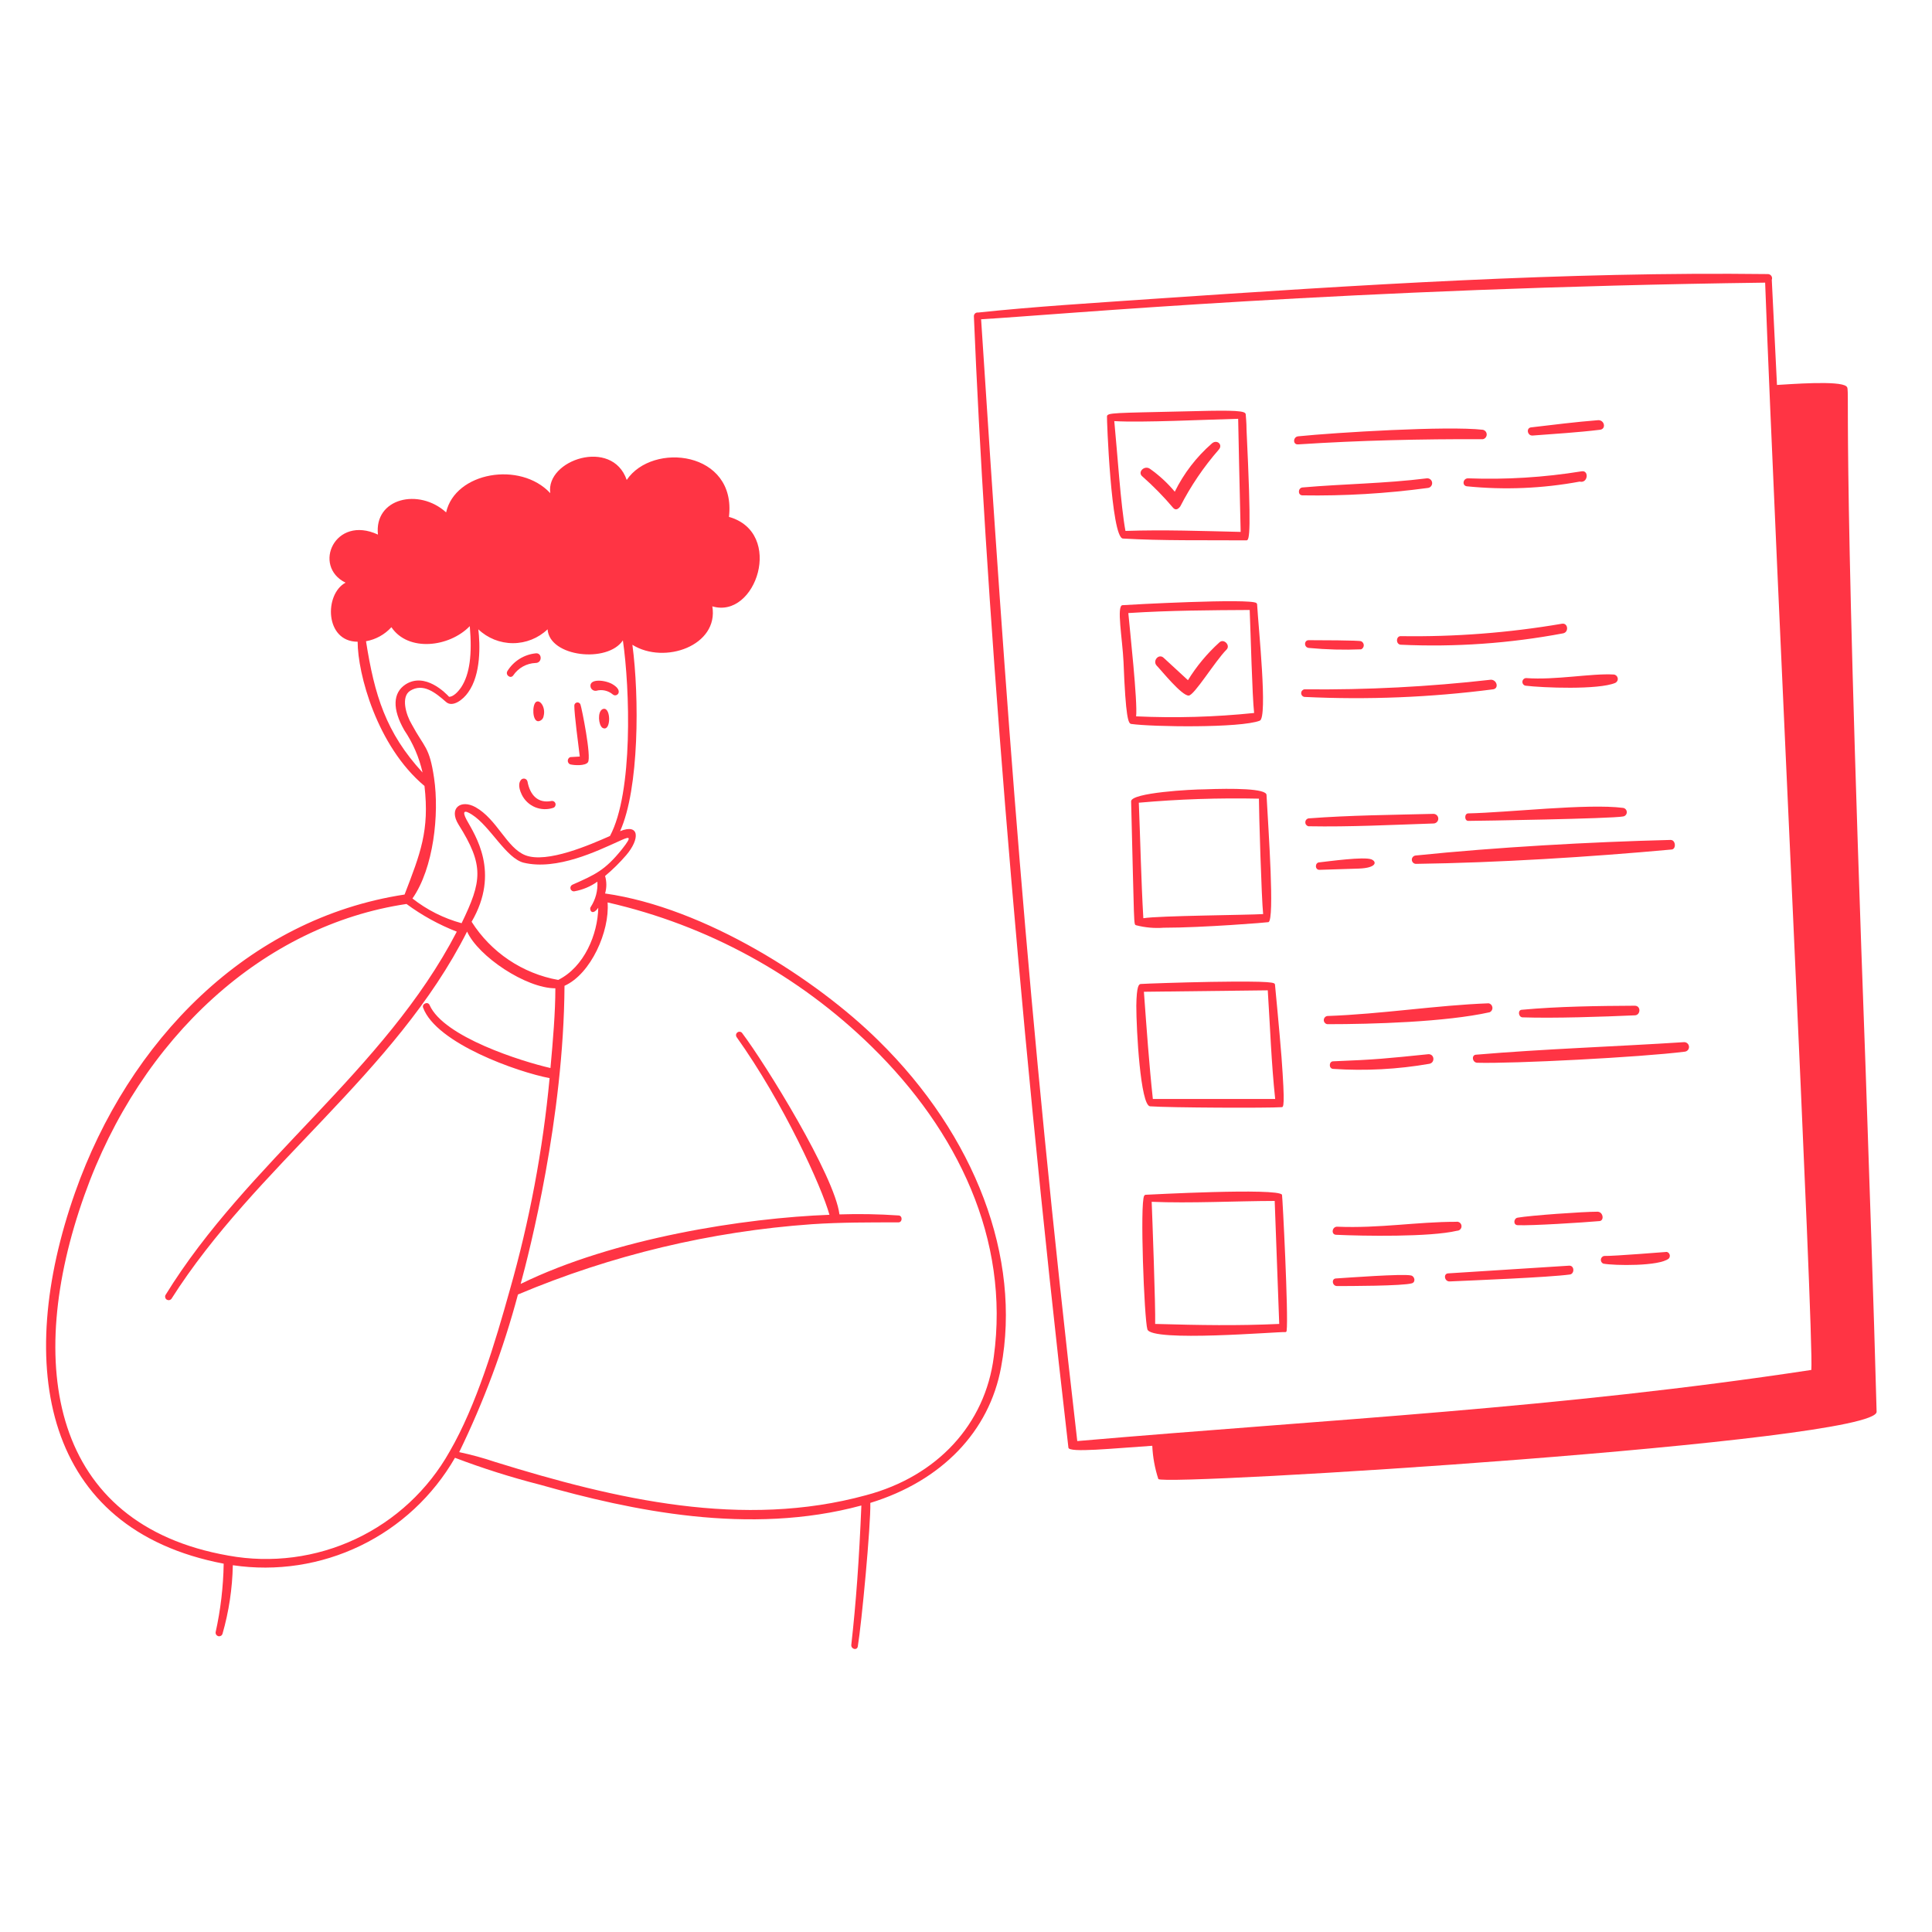
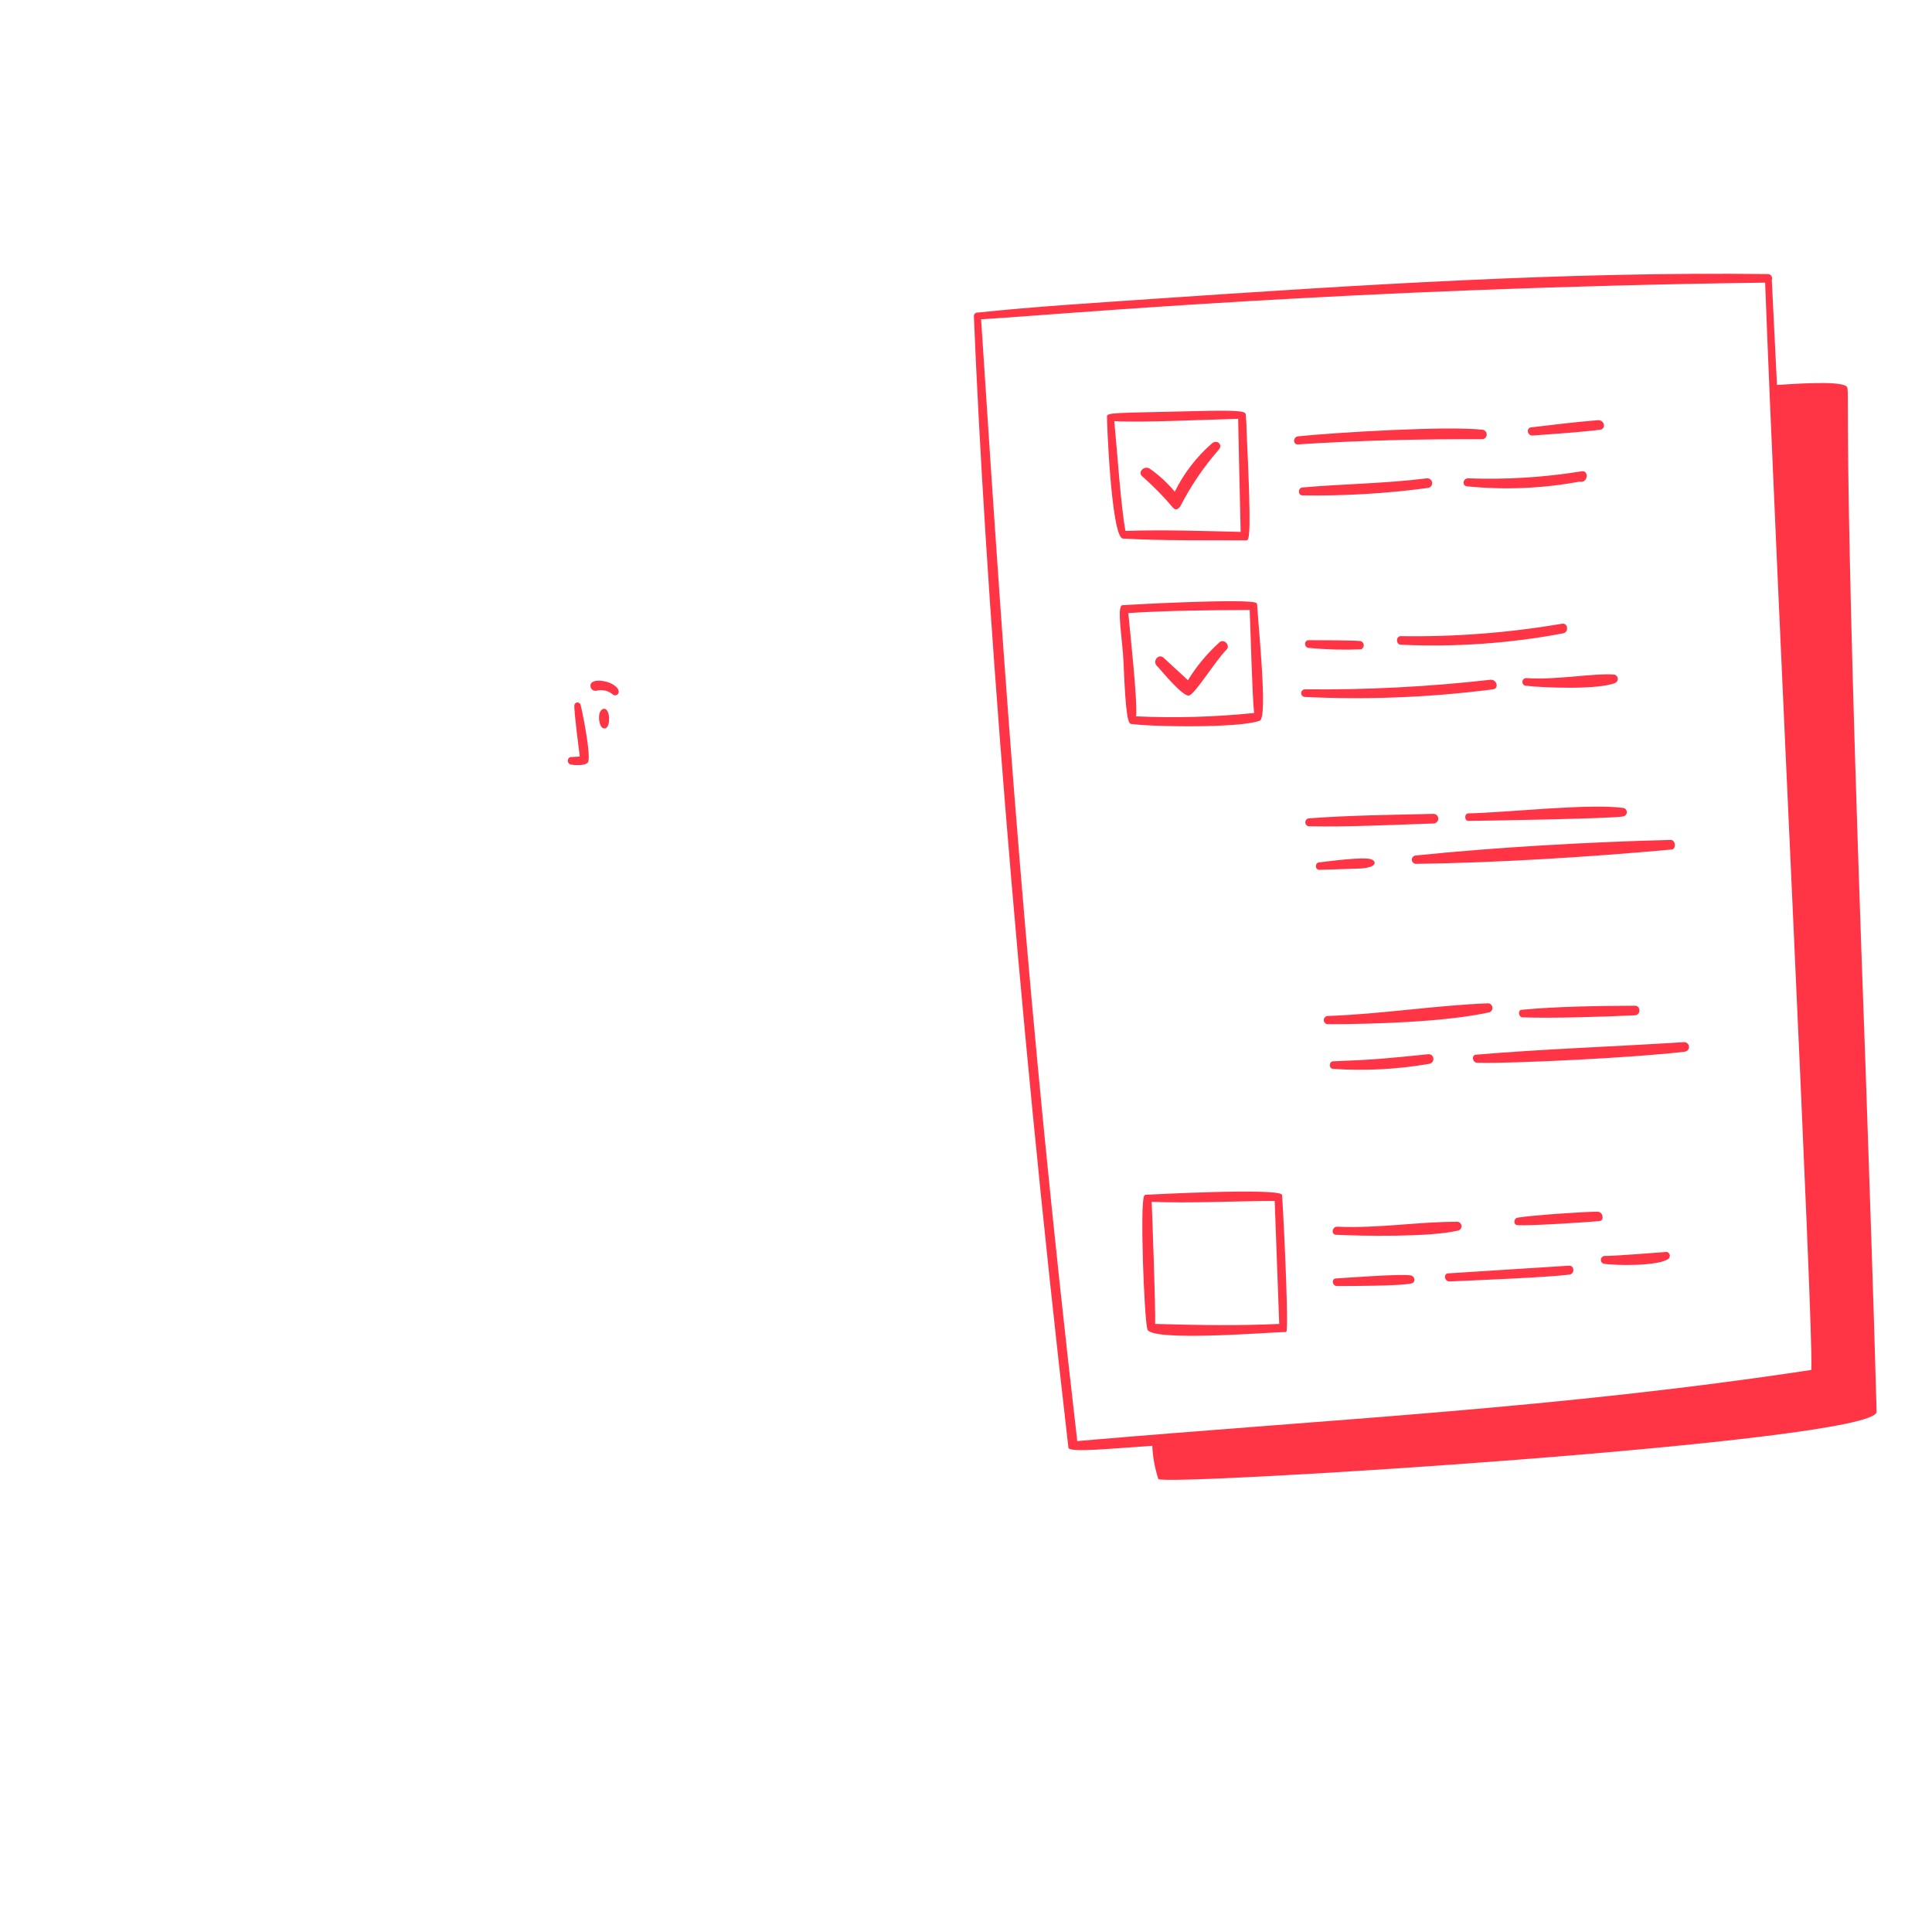
<svg xmlns="http://www.w3.org/2000/svg" width="154" height="154" viewBox="0 0 154 154" fill="none">
  <path d="M117.037 64.835C116.715 64.835 116.715 65.433 117.037 65.433C117.804 65.433 128.482 65.257 129.379 65.08C129.46 65.068 129.535 65.027 129.589 64.964C129.643 64.901 129.672 64.822 129.672 64.739C129.672 64.656 129.643 64.577 129.589 64.514C129.535 64.451 129.46 64.41 129.379 64.398C126.565 64.03 120.134 64.774 117.037 64.835ZM121.315 80.488C120.962 80.488 121.023 81.078 121.361 81.093C123.859 81.178 127.754 81.047 130.306 80.932C130.774 80.932 130.827 80.166 130.306 80.166C127.447 80.181 124.181 80.22 121.315 80.488ZM121.644 54.05C121.57 54.053 121.499 54.083 121.445 54.134C121.392 54.186 121.358 54.255 121.352 54.329C121.345 54.403 121.366 54.477 121.41 54.537C121.454 54.597 121.518 54.639 121.59 54.655C122.963 54.824 127.416 55 128.758 54.433C128.826 54.399 128.882 54.343 128.916 54.275C128.951 54.206 128.962 54.129 128.948 54.053C128.934 53.978 128.896 53.909 128.84 53.857C128.783 53.805 128.711 53.773 128.635 53.766C126.857 53.659 124.005 54.226 121.644 54.05ZM112.89 68.859C119.36 68.767 126.688 68.315 133.219 67.717C133.625 67.717 133.587 66.951 133.165 66.951C126.742 67.112 119.237 67.533 112.852 68.192C112.763 68.198 112.681 68.237 112.622 68.304C112.563 68.37 112.532 68.457 112.538 68.545C112.543 68.633 112.583 68.716 112.649 68.775C112.715 68.834 112.802 68.864 112.89 68.859ZM122.165 34.717C123.967 34.579 125.768 34.472 127.531 34.257C128.037 34.204 127.907 33.491 127.409 33.491C125.615 33.629 123.821 33.859 122.043 34.066C121.629 34.112 121.744 34.748 122.165 34.717ZM111.648 50.707C111.265 50.707 111.25 51.359 111.648 51.39C115.982 51.592 120.324 51.288 124.588 50.485C125.071 50.401 124.994 49.634 124.503 49.718C120.258 50.443 115.955 50.774 111.648 50.707ZM125.914 38.389C126.581 38.55 126.68 37.461 126.067 37.569C123.075 38.054 120.043 38.241 117.014 38.128C116.608 38.128 116.516 38.718 116.93 38.764C119.927 39.065 122.952 38.939 125.914 38.389ZM109.31 68.499C108.712 68.269 105.953 68.652 105.179 68.737C104.803 68.737 104.788 69.342 105.179 69.335L108.314 69.235C109.763 69.181 109.755 68.675 109.31 68.499ZM112.476 101.668C111.832 101.514 107.256 101.859 106.505 101.905C106.106 101.905 106.183 102.518 106.581 102.511C107.394 102.511 111.848 102.511 112.553 102.289C112.867 102.181 112.76 101.729 112.476 101.668ZM106.497 98.425C108.651 98.525 113.986 98.617 116.14 98.103C116.191 98.103 116.24 98.092 116.286 98.071C116.332 98.05 116.373 98.02 116.406 97.983C116.44 97.945 116.465 97.901 116.481 97.853C116.496 97.805 116.501 97.754 116.496 97.704C116.49 97.654 116.475 97.606 116.449 97.562C116.424 97.519 116.39 97.481 116.349 97.451C116.309 97.422 116.262 97.401 116.213 97.391C116.164 97.38 116.113 97.38 116.064 97.39C112.913 97.39 109.993 97.919 106.589 97.781C106.183 97.766 106.075 98.402 106.497 98.425ZM113.933 84.796C114.393 84.712 114.354 84.029 113.871 84.029C110.468 84.374 109.755 84.459 106.267 84.597C105.93 84.597 105.892 85.179 106.267 85.202C108.829 85.372 111.403 85.236 113.933 84.796ZM118.655 79.974C114.485 80.128 110.154 80.833 105.8 80.986C105.722 80.998 105.651 81.037 105.6 81.097C105.548 81.157 105.52 81.233 105.52 81.312C105.52 81.391 105.548 81.467 105.6 81.526C105.651 81.586 105.722 81.626 105.8 81.638C109.41 81.638 115.22 81.469 118.739 80.687C118.812 80.655 118.873 80.6 118.913 80.53C118.953 80.46 118.969 80.379 118.96 80.3C118.95 80.22 118.916 80.145 118.861 80.087C118.806 80.028 118.734 79.989 118.655 79.974ZM132.859 99.79C132.797 99.79 128.589 100.135 127.869 100.112C127.8 100.124 127.738 100.158 127.69 100.208C127.643 100.259 127.613 100.324 127.605 100.392C127.598 100.461 127.612 100.531 127.647 100.591C127.682 100.651 127.736 100.698 127.8 100.725C128.658 100.886 132.276 100.947 133.02 100.318C133.057 100.277 133.083 100.227 133.095 100.173C133.108 100.118 133.106 100.062 133.089 100.008C133.073 99.955 133.043 99.907 133.003 99.868C132.963 99.83 132.913 99.803 132.859 99.79ZM134.216 83.071C128.903 83.416 122.97 83.615 117.681 84.068C117.267 84.068 117.344 84.689 117.742 84.712C120.602 84.796 130.774 84.275 134.285 83.83C134.335 83.826 134.383 83.812 134.428 83.789C134.473 83.766 134.512 83.734 134.545 83.696C134.577 83.657 134.601 83.613 134.615 83.565C134.63 83.516 134.635 83.466 134.629 83.416C134.62 83.316 134.571 83.223 134.493 83.159C134.416 83.094 134.316 83.063 134.216 83.071ZM114.262 65.64C114.364 65.64 114.461 65.599 114.533 65.528C114.605 65.456 114.646 65.358 114.646 65.257C114.646 65.155 114.605 65.057 114.533 64.986C114.461 64.914 114.364 64.873 114.262 64.873C110.958 64.957 107.624 64.981 104.297 65.234C104.226 65.249 104.162 65.289 104.116 65.346C104.07 65.403 104.045 65.475 104.045 65.548C104.045 65.621 104.07 65.692 104.116 65.749C104.162 65.806 104.226 65.846 104.297 65.862C107.639 65.923 110.958 65.747 114.262 65.64ZM127.332 96.585C126.167 96.585 121.966 96.884 120.97 97.061C120.648 97.114 120.602 97.643 120.97 97.659C122.05 97.712 126.228 97.444 127.439 97.337C127.907 97.352 127.807 96.585 127.332 96.585ZM125.094 100.886L115.458 101.499C115.021 101.499 115.128 102.166 115.558 102.143C117.428 102.059 123.446 101.821 125.132 101.591C125.508 101.545 125.515 100.886 125.094 100.886ZM118.195 34.257C115.366 33.935 106.489 34.472 103.477 34.779C103.063 34.817 103.032 35.461 103.477 35.422C108.429 35.1 113.25 34.993 118.202 35.008C118.289 34.99 118.366 34.942 118.422 34.873C118.477 34.804 118.506 34.718 118.506 34.63C118.505 34.541 118.473 34.456 118.417 34.388C118.36 34.32 118.281 34.274 118.195 34.257ZM119.015 54.946C119.498 54.877 119.321 54.18 118.839 54.18C113.905 54.742 108.941 54.998 103.975 54.946C103.903 54.958 103.838 54.995 103.79 55.05C103.743 55.106 103.717 55.176 103.717 55.249C103.717 55.322 103.743 55.393 103.79 55.448C103.838 55.504 103.903 55.541 103.975 55.552C108.996 55.794 114.029 55.591 119.015 54.946ZM113.81 38.895C113.86 38.89 113.909 38.875 113.954 38.852C113.999 38.828 114.038 38.795 114.07 38.756C114.102 38.717 114.126 38.672 114.141 38.623C114.155 38.575 114.16 38.524 114.155 38.473C114.15 38.423 114.135 38.374 114.112 38.329C114.088 38.284 114.055 38.245 114.016 38.213C113.977 38.181 113.932 38.157 113.883 38.142C113.835 38.128 113.784 38.123 113.733 38.128C110.353 38.55 107.149 38.565 103.814 38.856C103.462 38.895 103.423 39.47 103.814 39.485C107.156 39.539 110.498 39.342 113.81 38.895ZM104.312 51.029C103.929 51.029 103.921 51.635 104.358 51.65C105.734 51.78 107.117 51.816 108.498 51.758C108.56 51.73 108.613 51.685 108.65 51.627C108.687 51.57 108.707 51.504 108.707 51.436C108.707 51.367 108.687 51.301 108.65 51.244C108.613 51.187 108.56 51.141 108.498 51.114C108.36 51.037 105.018 51.029 104.312 51.029ZM94.746 55.445C95.191 55.445 96.839 52.716 97.766 51.781C98.103 51.443 97.552 50.876 97.207 51.198C96.229 52.08 95.382 53.097 94.692 54.218L92.753 52.432C92.354 52.064 91.841 52.693 92.209 53.068C92.577 53.444 94.179 55.445 94.746 55.445ZM89.503 42.927C92.646 43.111 95.911 43.05 99.361 43.072C99.606 43.072 99.751 42.39 99.361 34.25C99.361 33.659 99.307 33.222 99.299 33.061C99.301 33.038 99.298 33.014 99.29 32.991C99.282 32.969 99.27 32.948 99.253 32.931C99.031 32.694 97.582 32.709 94.324 32.793C88.844 32.923 88.238 32.885 88.238 33.199C88.215 33.261 88.56 42.835 89.503 42.927ZM89.717 42.36C89.334 40.313 89.058 35.99 88.82 33.567C91.051 33.698 96.133 33.445 98.694 33.383C98.694 33.383 98.832 40.198 98.893 42.398C95.888 42.329 92.753 42.214 89.687 42.321L89.717 42.36Z" fill="#FF3444" />
  <path d="M100.418 57.445C101.062 57.192 100.311 50.048 100.204 48.17C100.198 48.131 100.179 48.096 100.15 48.07C99.69 47.672 89.963 48.201 89.472 48.239C88.981 48.277 89.472 50.945 89.556 52.762C89.733 57.284 89.939 57.675 90.169 57.706C91.841 57.944 98.885 58.043 100.418 57.445ZM89.939 48.867C93.259 48.653 96.624 48.638 99.613 48.622C99.69 50.416 99.813 55.468 99.966 56.832C96.842 57.155 93.698 57.245 90.56 57.1C90.691 55.958 90.055 50.163 89.939 48.867ZM96.585 35.361C95.361 36.432 94.361 37.734 93.642 39.194C93.064 38.502 92.4 37.889 91.664 37.369C91.212 37.055 90.629 37.653 91.074 37.99C91.948 38.763 92.766 39.598 93.519 40.489C93.719 40.696 93.91 40.589 94.079 40.367C94.914 38.74 95.943 37.221 97.145 35.844C97.513 35.438 96.984 34.985 96.585 35.361ZM102.189 95.236C101.898 94.661 91.411 95.236 91.312 95.236C91.289 95.239 91.267 95.247 91.248 95.261C91.229 95.274 91.214 95.292 91.204 95.313C90.852 95.88 91.204 105.102 91.457 105.96C91.756 107.003 101.921 106.136 102.427 106.182C102.442 106.186 102.458 106.186 102.473 106.182C102.488 106.179 102.502 106.172 102.515 106.163C102.527 106.153 102.537 106.141 102.545 106.128C102.552 106.114 102.556 106.098 102.557 106.083C102.718 104.91 102.227 95.313 102.189 95.236ZM91.802 95.796C94.868 95.926 98.494 95.734 101.606 95.727C101.652 97.007 101.928 104.519 101.967 105.531C98.563 105.684 95.704 105.631 92.078 105.531C92.117 104.251 91.848 96.961 91.802 95.819V95.796Z" fill="#FF3444" />
-   <path d="M96.539 78.265C94.025 78.311 91.38 78.403 90.944 78.433C90.775 78.433 90.599 78.579 90.576 80.174C90.576 82.082 90.905 88.13 91.672 88.184C93.205 88.299 101.131 88.33 102.15 88.253C102.311 88.253 102.442 88.253 102.15 84.267C101.99 82.213 101.629 78.479 101.629 78.479C101.599 78.326 101.583 78.188 96.539 78.265ZM101.054 78.939C101.238 81.799 101.338 84.727 101.645 87.601H91.894C91.595 84.834 91.396 81.983 91.181 79.054L101.054 78.939ZM92.753 73.949C95.865 73.949 101.07 73.528 101.116 73.504C101.606 73.251 101.116 66.33 100.955 63.371C100.955 62.842 98.249 62.834 96.003 62.918C95.022 62.918 90.146 63.179 90.162 63.877C90.422 74.141 90.361 73.642 90.553 73.75C91.27 73.937 92.013 74.004 92.753 73.949ZM91.135 73.183C90.959 70.162 90.897 66.958 90.775 63.984C93.958 63.701 97.154 63.594 100.349 63.662C100.349 64.712 100.556 71.695 100.686 72.861C99.552 72.937 92.323 72.991 91.158 73.19L91.135 73.183Z" fill="#FF3444" />
  <path d="M148.711 85.294C146.703 30.662 147.546 31.122 147.178 30.8C146.657 30.309 142.632 30.631 141.643 30.685L141.229 22.307C141.249 22.256 141.256 22.201 141.251 22.148C141.245 22.094 141.226 22.042 141.196 21.997C141.166 21.952 141.125 21.914 141.078 21.888C141.03 21.862 140.977 21.848 140.923 21.847C124.825 21.647 108.26 22.713 91.649 23.84C87.172 24.154 82.519 24.43 77.966 24.913C77.923 24.906 77.88 24.909 77.838 24.921C77.797 24.933 77.759 24.954 77.727 24.983C77.694 25.011 77.669 25.047 77.652 25.086C77.635 25.126 77.627 25.169 77.629 25.212C78.472 45.679 80.925 78.763 85.164 115.396C85.21 115.818 88.705 115.45 91.848 115.243C91.889 116.145 92.052 117.037 92.331 117.895C92.791 118.478 149.654 114.952 149.585 112.53C149.339 103.431 149.01 94.217 148.711 85.294ZM144.403 109.195C124.243 112.261 106.114 113.12 85.869 114.868C81.86 80.135 80.212 56.311 78.204 25.45C84.428 25.081 107.448 22.966 140.7 22.529C141.528 44.812 144.61 106.742 144.38 109.195H144.403ZM48.178 56.495C47.657 56.495 47.664 57.507 47.91 57.89C47.938 57.946 47.982 57.993 48.036 58.024C48.091 58.055 48.153 58.07 48.216 58.066C48.684 58.013 48.661 56.548 48.178 56.495ZM45.441 60.925C45.771 61.01 46.66 61.063 46.867 60.757C47.158 60.328 46.369 56.433 46.269 56.157C46.249 56.101 46.209 56.054 46.157 56.024C46.105 55.995 46.044 55.984 45.985 55.995C45.926 56.006 45.873 56.038 45.835 56.085C45.797 56.131 45.777 56.19 45.779 56.249C45.779 56.947 46.093 59.316 46.215 60.304L45.449 60.35C45.393 60.374 45.345 60.414 45.311 60.465C45.277 60.515 45.259 60.575 45.258 60.636C45.257 60.696 45.274 60.756 45.306 60.808C45.339 60.859 45.386 60.9 45.441 60.925ZM47.526 55.061C47.753 54.999 47.992 54.993 48.221 55.044C48.451 55.095 48.665 55.201 48.845 55.353C49.144 55.621 49.719 55.107 48.898 54.586C48.308 54.187 46.928 54.05 47.074 54.755C47.098 54.853 47.157 54.939 47.241 54.995C47.325 55.052 47.426 55.076 47.526 55.061Z" fill="#FF3444" />
-   <path d="M70.001 82.925C65.073 78.065 56.204 72.355 48.231 71.22C48.364 70.764 48.364 70.281 48.231 69.825C48.838 69.318 49.402 68.761 49.918 68.162C51.014 66.874 50.991 65.617 49.427 66.253C50.96 62.865 50.96 55.521 50.408 51.397C52.976 52.999 57.307 51.458 56.779 48.331C60.266 49.381 62.535 42.452 58.105 41.202C58.725 35.959 52.011 35.2 49.956 38.258C48.799 34.878 43.479 36.656 43.862 39.309C41.463 36.733 36.281 37.63 35.56 40.842C33.391 38.872 29.811 39.707 30.126 42.612C26.691 41.018 24.875 45.127 27.542 46.445C25.833 47.365 25.887 51.152 28.508 51.152C28.508 53.681 30.041 59.477 33.836 62.65C34.242 66.199 33.514 68.016 32.249 71.304C19.739 73.206 10.241 82.964 5.979 95.067C1.119 108.865 3.427 121.897 17.83 124.641C17.8 126.482 17.584 128.316 17.186 130.114C17.179 130.182 17.197 130.25 17.235 130.306C17.274 130.362 17.332 130.402 17.398 130.419C17.465 130.436 17.535 130.428 17.596 130.397C17.657 130.367 17.704 130.315 17.73 130.252C18.244 128.466 18.522 126.621 18.558 124.764C22.028 125.279 25.573 124.738 28.732 123.211C31.89 121.684 34.515 119.241 36.266 116.201C38.485 117.044 40.75 117.761 43.05 118.348C50.286 120.394 59.722 122.426 68.66 120.003C68.484 124.288 68.238 127.722 67.855 131.134C67.855 131.471 68.323 131.571 68.376 131.233C68.675 129.44 69.419 121.567 69.373 119.796C75.061 118.049 78.863 114.101 79.798 108.973C81.431 100.28 77.751 90.522 70.001 82.925ZM37.446 49.91C37.645 52.148 37.446 53.743 36.764 54.778C36.511 55.153 36.128 55.544 35.798 55.544C35.545 55.268 33.889 53.551 32.326 54.555C31.306 55.222 31.26 56.518 32.226 58.204C32.916 59.228 33.41 60.372 33.682 61.577C30.747 58.388 29.85 55.398 29.175 51.114C29.954 50.973 30.666 50.58 31.199 49.994C32.54 51.987 35.821 51.589 37.446 49.91ZM32.694 55.061C33.728 54.425 34.687 55.191 35.56 55.958C36.074 56.41 36.917 55.774 37.316 55.191C38.358 53.75 38.266 51.359 38.128 50.163C38.872 50.872 39.861 51.267 40.888 51.267C41.915 51.267 42.904 50.872 43.648 50.163C43.801 52.371 48.431 52.877 49.65 51.044C50.209 54.877 50.477 63.164 48.622 66.636C47.089 67.311 43.602 68.852 41.869 68.169C40.382 67.579 39.631 65.31 37.898 64.337C36.733 63.693 35.737 64.421 36.549 65.724C38.604 68.989 38.42 70.231 36.794 73.589C35.37 73.201 34.038 72.531 32.877 71.619C34.564 69.204 35.024 64.896 34.602 62.029C34.227 59.477 33.836 59.63 32.824 57.744C32.356 56.97 31.942 55.536 32.694 55.061ZM45.625 70.522C45.564 70.551 45.515 70.601 45.488 70.662C45.461 70.724 45.458 70.794 45.479 70.858C45.499 70.922 45.543 70.976 45.601 71.01C45.659 71.045 45.728 71.057 45.794 71.044C46.451 70.926 47.074 70.665 47.618 70.277C47.662 70.992 47.474 71.702 47.082 72.301C46.944 72.493 47.189 73.067 47.687 72.355C47.649 74.47 46.568 77.084 44.491 78.111C43.083 77.857 41.743 77.313 40.556 76.515C39.368 75.717 38.359 74.681 37.592 73.474C39.891 69.534 37.868 66.575 37.193 65.348C36.818 64.643 37.009 64.536 37.622 64.934C39.071 65.854 40.344 68.422 41.746 68.767C44.391 69.403 47.649 67.809 49.243 67.096C50.071 66.72 50.554 66.468 49.558 67.717C48.224 69.365 47.465 69.71 45.625 70.522ZM13.185 103.239C13.157 103.301 13.153 103.371 13.173 103.437C13.192 103.502 13.235 103.558 13.293 103.594C13.351 103.631 13.42 103.645 13.487 103.635C13.554 103.624 13.616 103.59 13.66 103.538C20.383 92.944 31.505 85.593 37.231 74.256C38.121 76.233 41.923 78.778 44.268 78.778C44.268 80.687 44.077 82.956 43.877 85.133C41.578 84.604 35.361 82.657 34.242 80.112C34.112 79.798 33.606 80.012 33.728 80.327C34.779 83.171 41.264 85.455 43.809 85.938C43.271 91.665 42.206 97.331 40.627 102.863C39.47 107.003 37.983 112.008 35.836 115.711C34.125 118.755 31.507 121.189 28.347 122.674C25.186 124.16 21.641 124.622 18.206 123.997C4.055 121.513 1.924 108.75 6.73 95.267C11.222 82.634 21.057 73.742 32.402 72.056C33.635 72.965 34.983 73.707 36.411 74.263C30.662 85.355 19.701 92.638 13.185 103.239ZM41.286 103.185C48.735 100.046 56.649 98.153 64.712 97.582C67.012 97.428 69.312 97.436 71.611 97.436C71.948 97.436 71.956 96.884 71.611 96.884C70.047 96.776 68.479 96.748 66.912 96.8C66.537 93.734 61.01 84.788 59.132 82.312C59.084 82.267 59.021 82.24 58.955 82.237C58.889 82.234 58.824 82.255 58.772 82.296C58.72 82.337 58.684 82.395 58.671 82.46C58.659 82.525 58.67 82.592 58.703 82.649C62.466 87.923 65.51 94.638 66.115 96.831C59.377 97.084 48.983 98.678 41.501 102.342C42.206 99.759 44.935 89.104 44.997 78.579C47.105 77.636 48.607 74.225 48.431 71.933C56.379 73.743 63.668 77.724 69.488 83.431C76.318 90.123 80.503 98.762 79.215 108.152C78.533 113.518 74.723 117.673 69.036 119.183C59.231 121.866 49.144 119.536 39.462 116.531C38.525 116.215 37.57 115.954 36.603 115.749C38.562 111.72 40.13 107.513 41.286 103.185Z" fill="#FF3444" />
-   <path d="M40.911 53.835C41.109 53.542 41.373 53.3 41.682 53.128C41.991 52.956 42.336 52.86 42.689 52.846C43.249 52.846 43.218 52.003 42.689 52.079C42.234 52.127 41.796 52.279 41.408 52.522C41.02 52.765 40.693 53.093 40.451 53.482C40.252 53.797 40.696 54.141 40.911 53.835ZM42.72 55.958C42.406 56.211 42.429 57.491 42.904 57.491C43.013 57.48 43.114 57.432 43.192 57.355C43.27 57.279 43.32 57.178 43.333 57.07C43.51 56.403 43.057 55.721 42.72 55.958ZM42.045 62.29C42.031 62.23 41.999 62.176 41.952 62.135C41.906 62.094 41.849 62.069 41.787 62.062C41.726 62.055 41.664 62.068 41.61 62.098C41.556 62.127 41.513 62.173 41.486 62.228C41.409 62.336 41.264 62.665 41.586 63.332C41.804 63.786 42.181 64.145 42.646 64.34C43.111 64.534 43.63 64.552 44.108 64.39C44.172 64.365 44.225 64.316 44.256 64.254C44.287 64.192 44.295 64.12 44.277 64.053C44.259 63.986 44.217 63.928 44.159 63.89C44.101 63.852 44.031 63.836 43.962 63.846C42.873 64.061 42.245 63.371 42.045 62.29Z" fill="#FF3444" />
</svg>